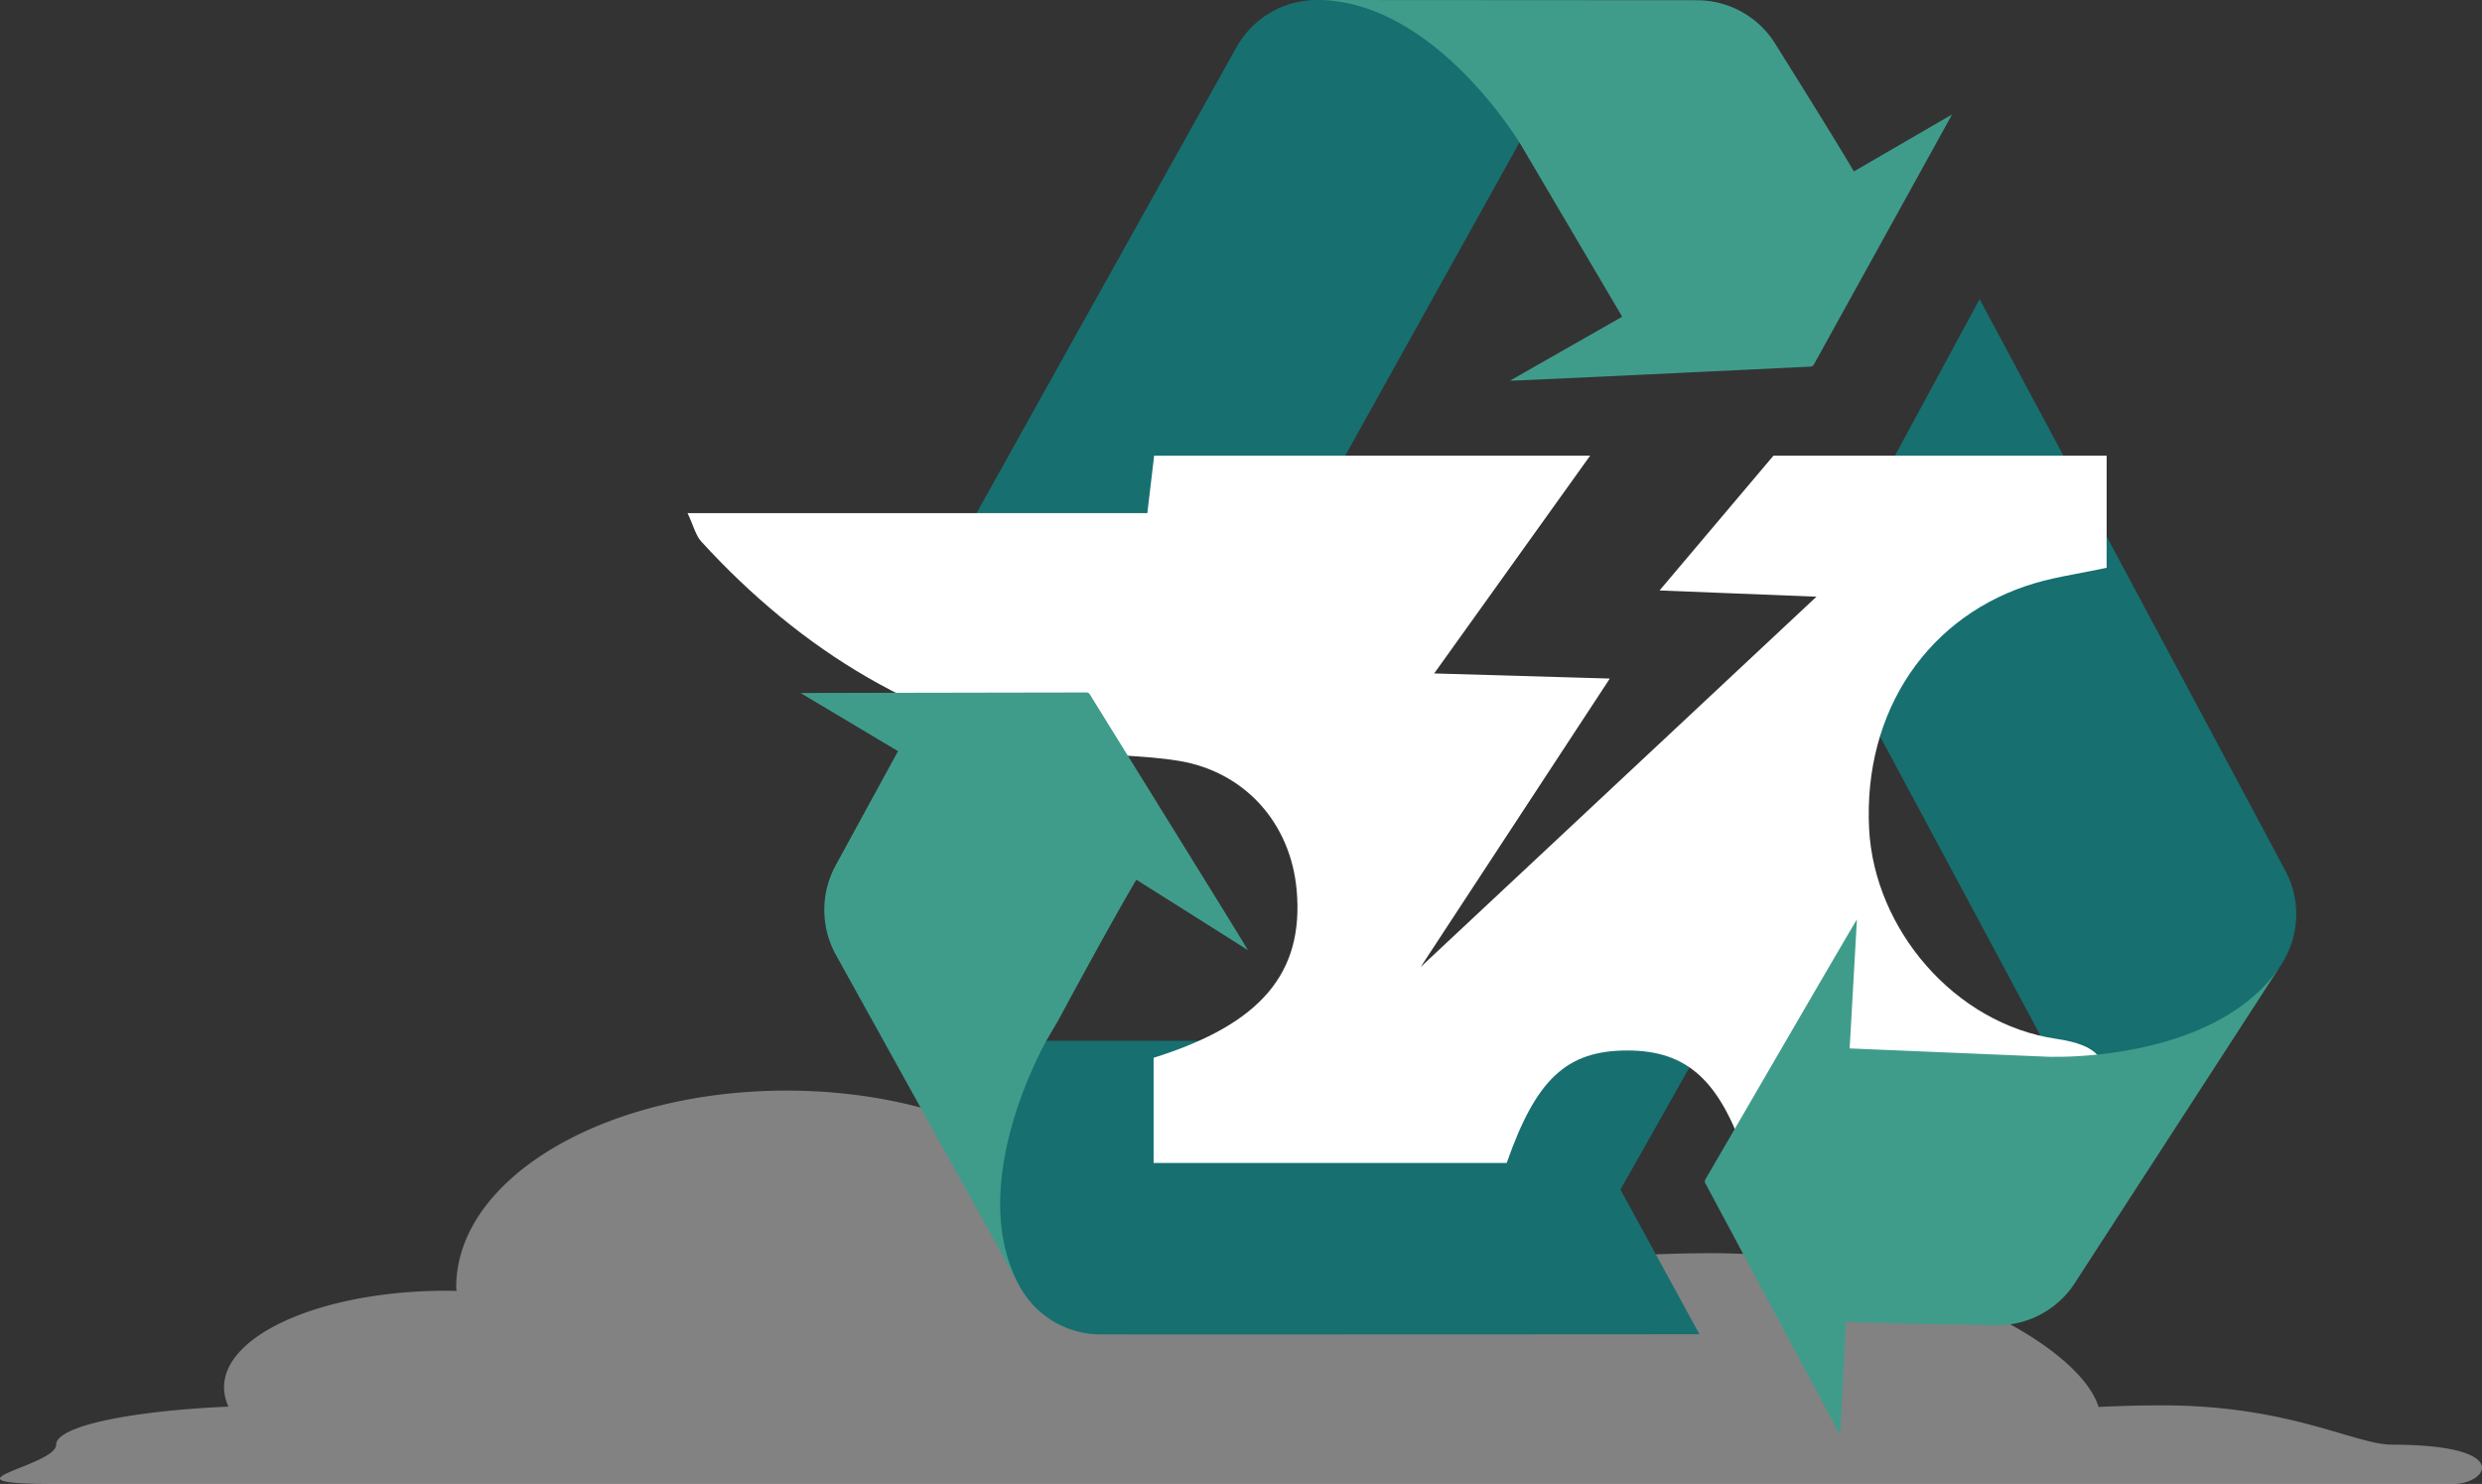
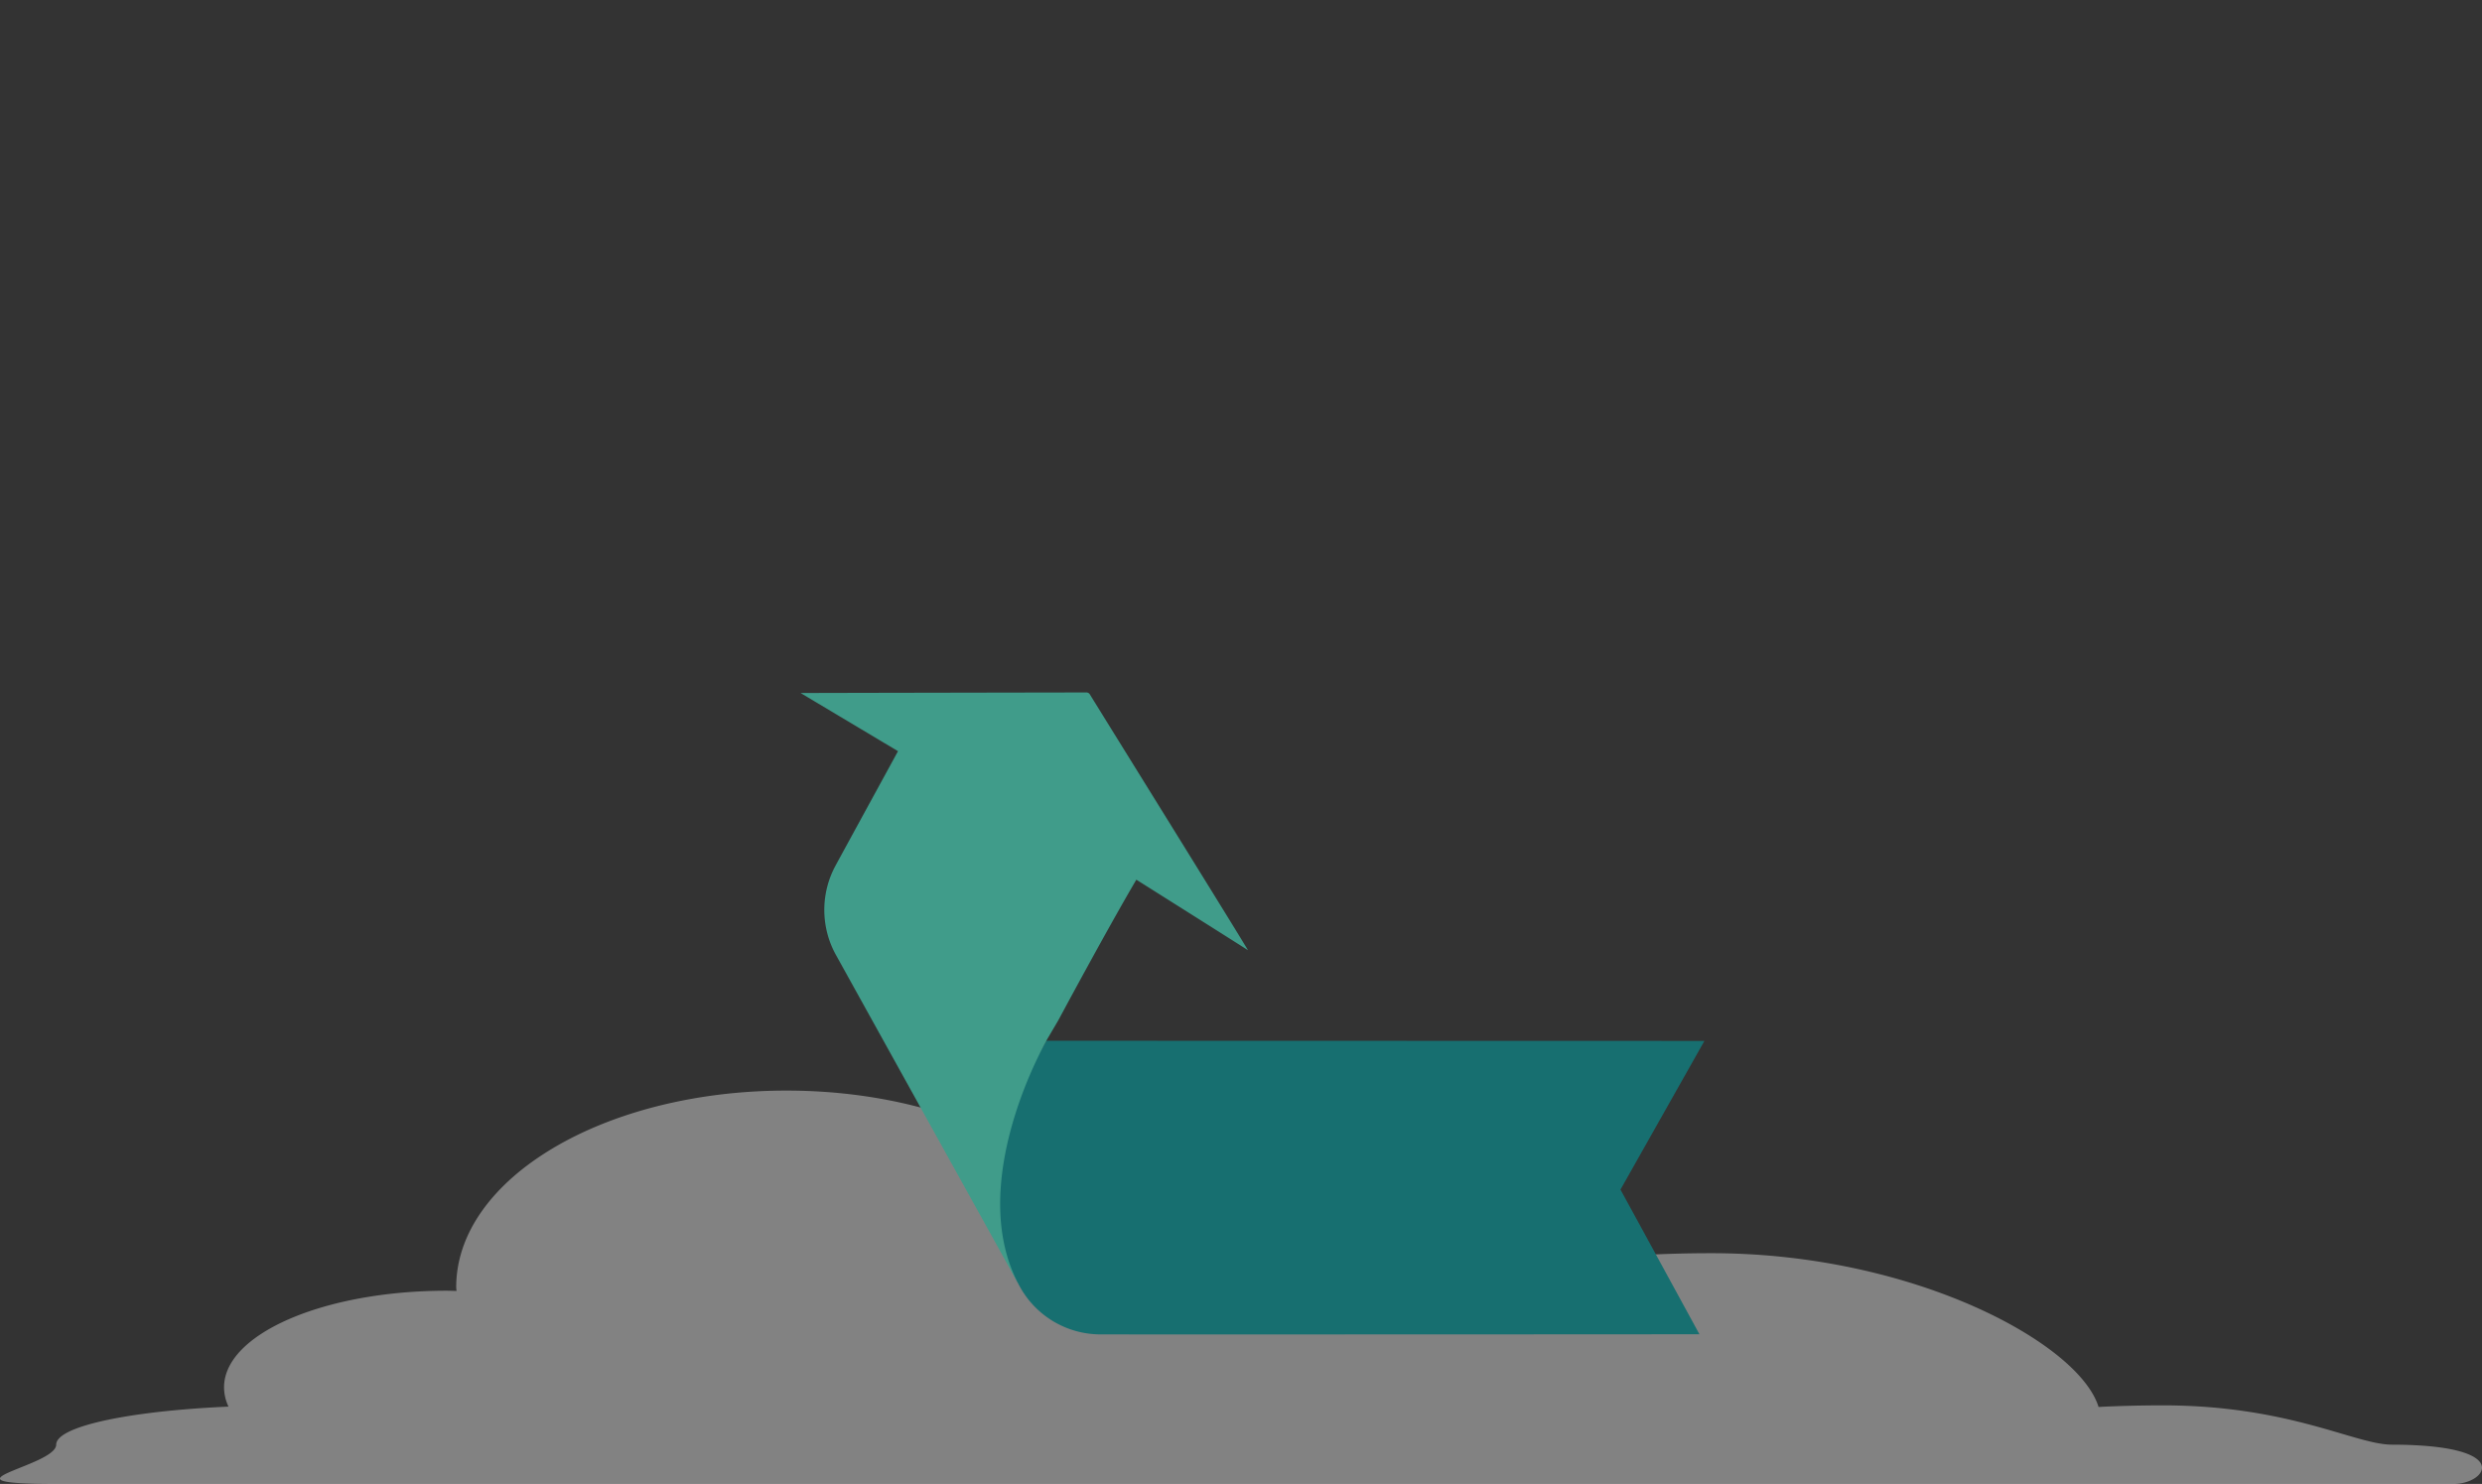
<svg xmlns="http://www.w3.org/2000/svg" viewBox="0 0 1777 1062.604">
  <rect x="0" y="0" width="1777" height="1062.604" fill="#333333" stroke="none" />
  <g id="Layer_2" data-name="Layer 2">
    <g id="Layer_2-2" data-name="Layer 2">
      <path d="M1712.434,1034.476c-26.18-.044-73.387-28.139-163.922-28.139-16,0-31.417.417-46.035,1.141-13.99-45.641-132.659-110.1-277.02-110.1-76.648,0-146.039,9.189-196.387,24.059-5.595-.46-11.264-.778-17.077-.778a198.67,198.67,0,0,0-46.363,5.362c-26.352-32.229-82.582-54.556-147.9-54.556a280.741,280.741,0,0,0-32.827,1.919c-33.166-53.909-119.825-92.444-221.825-92.444-130.589,0-236.454,63.055-236.454,140.826,0,.889.2,1.744.219,2.632-2.363-.044-4.692-.153-7.083-.153-88.011,0-159.352,30.968-159.352,69.173a32.387,32.387,0,0,0,3.191,13.818c-70.875,3.1-123.367,14.1-123.367,27.239,0,15.528-90.529,28.128,0,28.128H1756.819C1780.3,1062.6,1800.6,1034.6,1712.434,1034.476Z" fill="#fff" opacity="0.39" />
-       <path d="M689.865,384.113C713.939,340.769,855.81,86.656,885.229,33.869A66,66,0,0,1,942.883,0h.037c66.767,0,100.26,27.506,100.26,27.506l44.638,74.612c-36.976,66.569-136.9,246.024-173.835,312.52" fill="#176f70" />
-       <path d="M1468.928,756.694c-35.8-67.211-132.809-247.6-168.564-314.744l55.383-113.893L1417.3,214.2c.391.619,190.664,356.123,219,409.5a66,66,0,0,1-2.892,66.8l-.02.031c-36.276,56.052-77.565,69.225-77.565,69.225Z" fill="#176f70" />
      <path d="M749.215,745.26c76.148.015,395,.1,471.068.118l-60.1,106.444L1216.719,955.4c-.731.054-368.405.212-428.836.114a66,66,0,0,1-57.6-33.966l-.018-.032C697.859,863.138,705.65,820.5,705.65,820.5Z" fill="#176f70" />
-       <path d="M1457.842,417.309c15.513-4.508,34.731-7.242,50.414-10.771v-80.3h-238.5l-81.584,96.566,112.338,4.47L1017.123,692.436l135.42-206.542-125.735-3.662,111.674-155.99H826.327c-1.667,14.01-3.145,26.517-4.893,41.19H492.256c4.376,9.306,5.834,16,9.831,20.361,71.8,78.453,158.218,131.607,264.153,149.379,25.659,4.306,52.182,3.422,77.847,7.671,47.345,7.835,79.968,44.77,84.248,92.387,5.348,59.556-25.6,96.194-102.412,120.223v75.34h252.8c21.018-60.219,43.04-80.593,86.408-80.568,43.317.019,66.753,21.8,85.643,79.438h256.565c0-17.375-1.351-31.682.278-45.641,3.207-27.388-5.228-37.686-35.2-42.1-73.093-10.752-130.47-78.623-134.214-150.314-4.414-84.45,42.5-153.887,119.648-176.3" fill="#fff" />
-       <path d="M1397.571,81.976c-.546,1.142-66.257,119.97-98.773,178.771a2.93,2.93,0,0,1-2.785,1.8c-18.16.84-213.467,10.374-214.9,10.021q40.054-22.829,80.3-45.771c-21.619-36.687-43.138-73.213-64.757-109.909l-.128-.215q-4.316-7.331-8.644-14.673c-.023.037-.041.078-.064.115,0,0-61.155-102.118-144.9-102.118l66.744.046,205.322.128A65.991,65.991,0,0,1,1270.9,31.181c18.4,29.423,44.784,71.831,55.668,90.335.192.321.4.633.775,1.212C1350.611,109.229,1373.822,95.759,1397.571,81.976Z" fill="#409c8a" />
-       <path d="M1317.539,1027.681c-.662-1.08-64.717-120.808-96.415-180.054a2.932,2.932,0,0,1,0-3.318c9.162-15.7,107.275-184.846,108.349-185.855-1.732,30.686-3.46,61.375-5.2,92.279,42.545,1.783,84.9,3.564,127.454,5.352l.251.009q8.5.36,17.015.716c-.018-.039-.043-.077-.062-.116,0,0,118.958,4.142,164.457-66.161l-36.3,56.008-111.666,172.3a65.988,65.988,0,0,1-56.411,30.1c-34.7-.541-84.637-1.43-106.084-2.348-.375-.012-.751,0-1.438-.007C1320.174,973.45,1318.872,1000.255,1317.539,1027.681Z" fill="#409c8a" />
      <path d="M573.217,496.272c1.264-.077,137.05-.306,204.243-.42a2.932,2.932,0,0,1,2.928,1.56c9.549,15.469,112.687,181.6,113.073,183.019.439.095-79.889-50.512-79.889-50.512-21.581,36.709-55.856,100.661-55.856,100.661q-4.314,7.33-8.633,14.68c.043,0,.088,0,.132,0,0,0-59.6,103.036-18.947,176.251l-32.357-58.376L598.358,683.561a66.535,66.535,0,0,1-.032-63.937c3.981-7.377,44.282-81.13,44.607-81.735C619.838,524.1,596.794,510.345,573.217,496.272Z" fill="#409c8a" />
    </g>
  </g>
</svg>